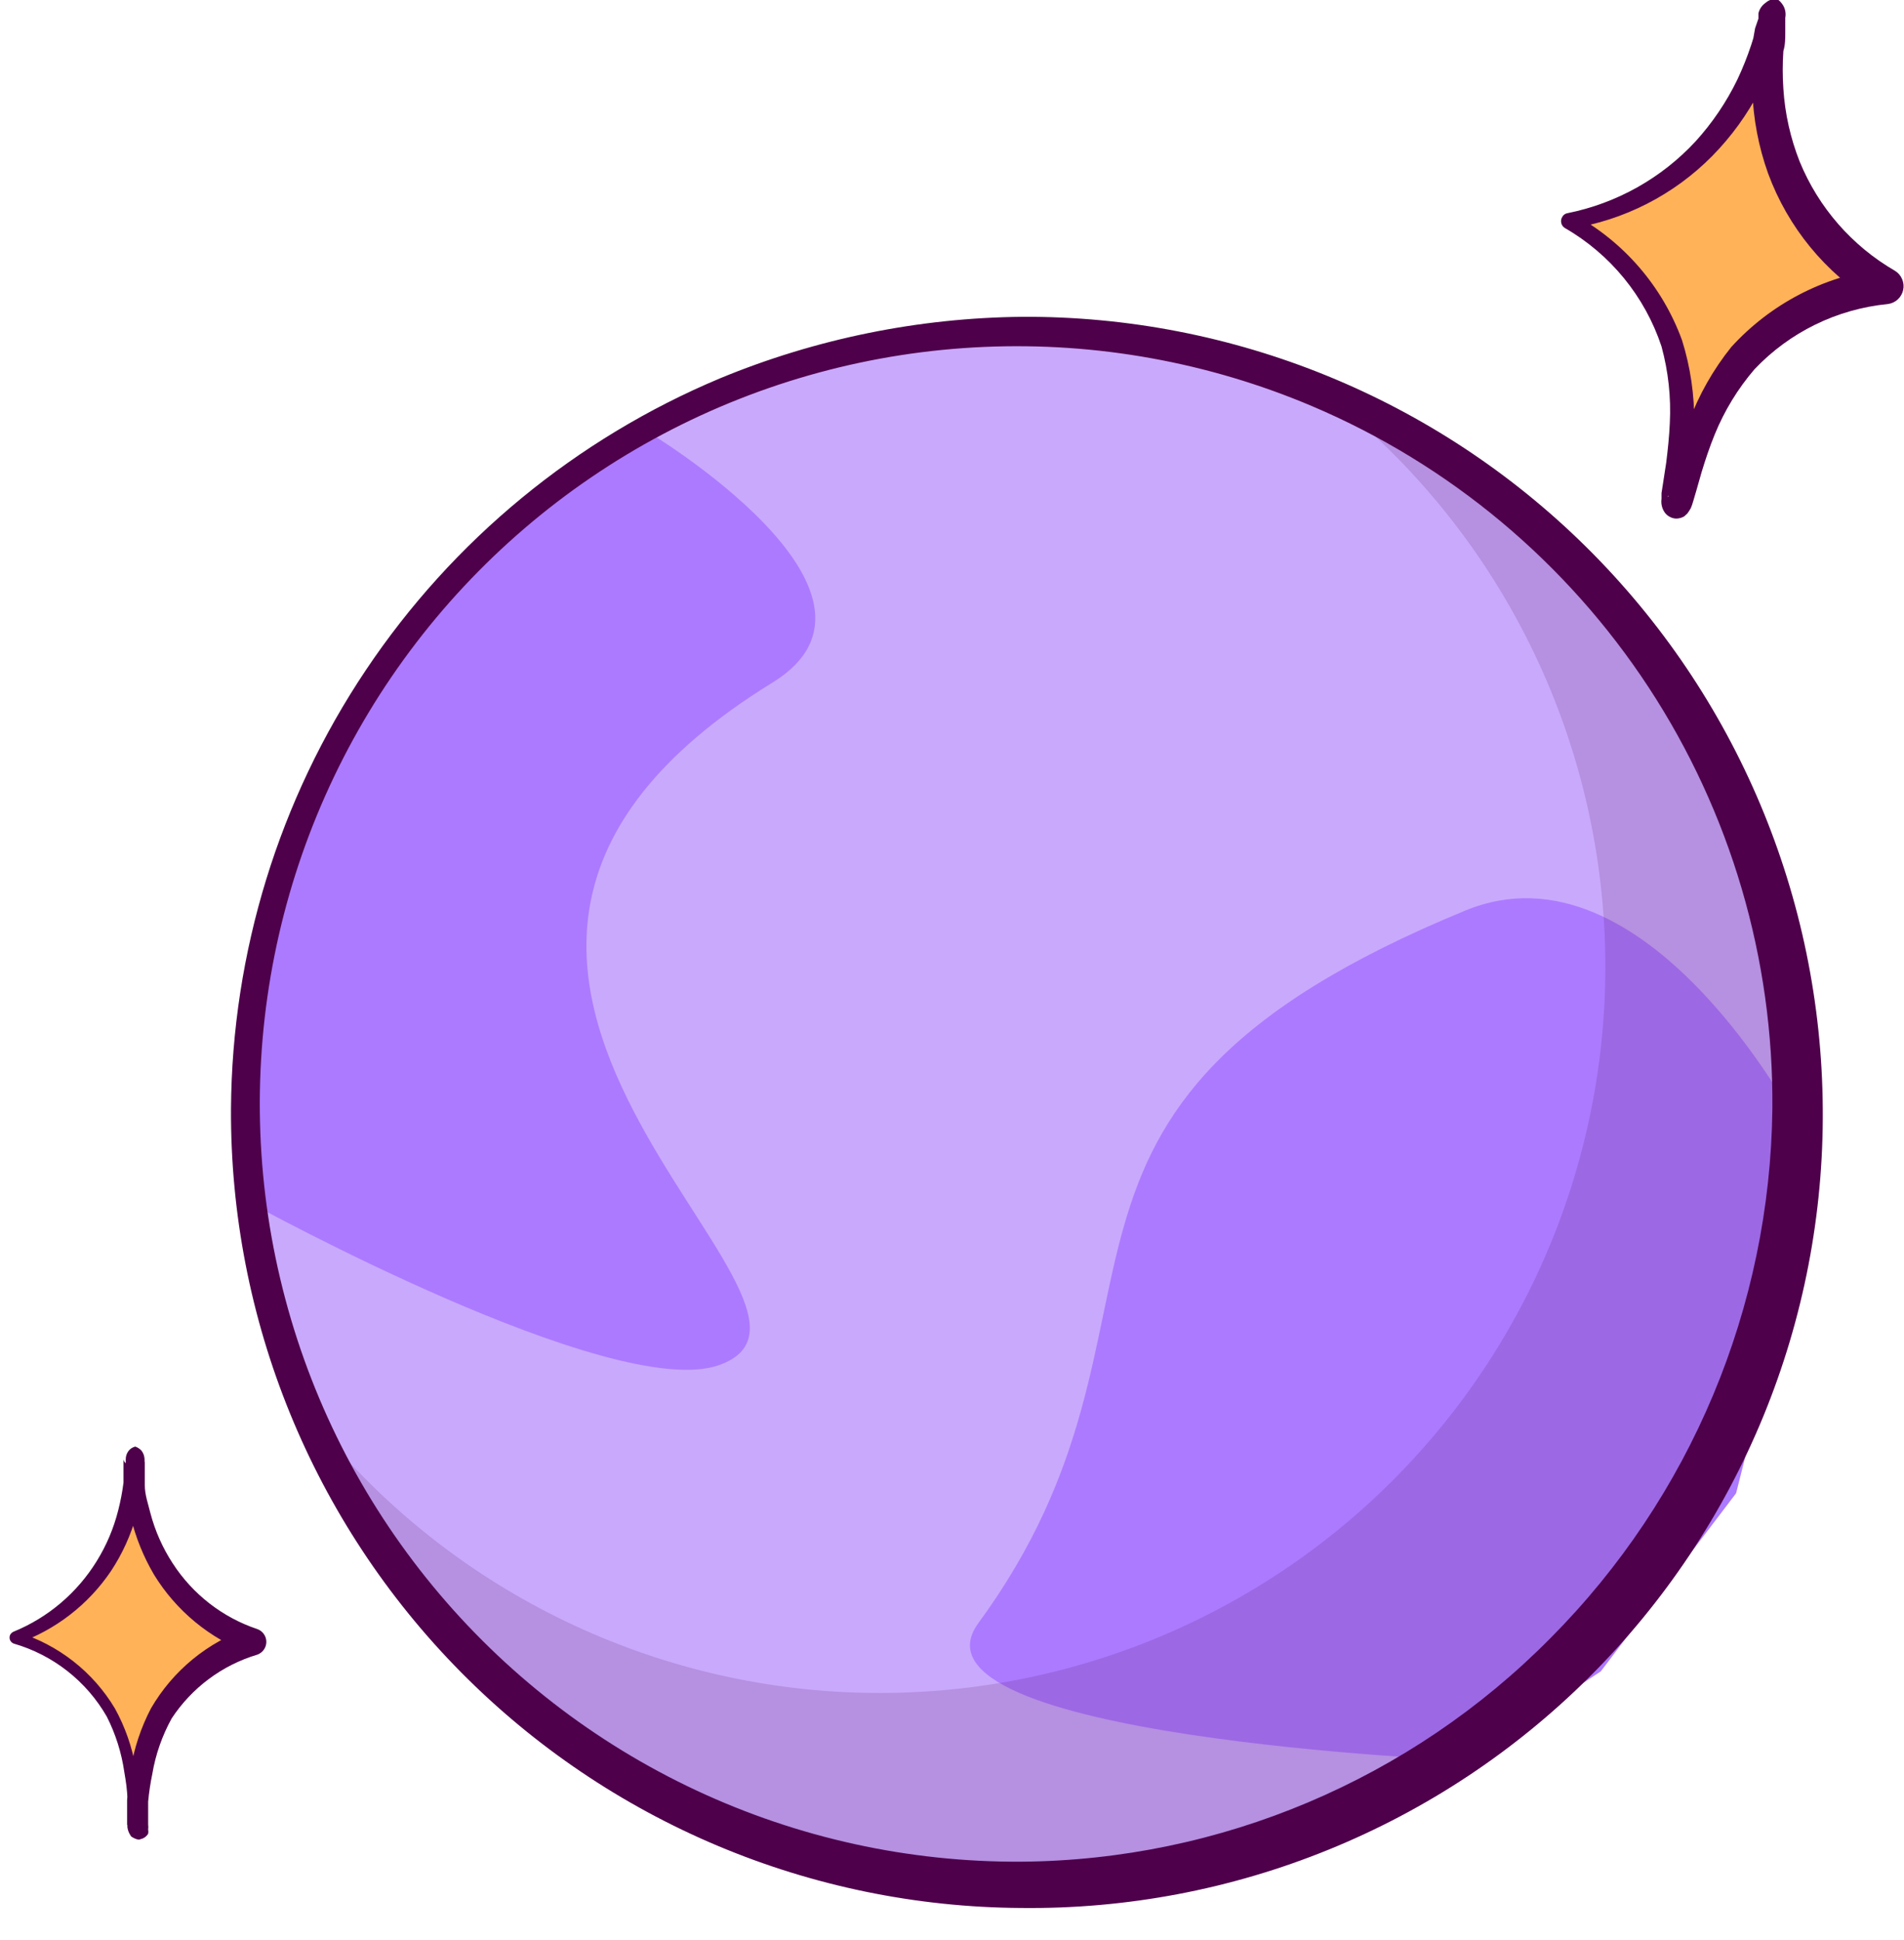
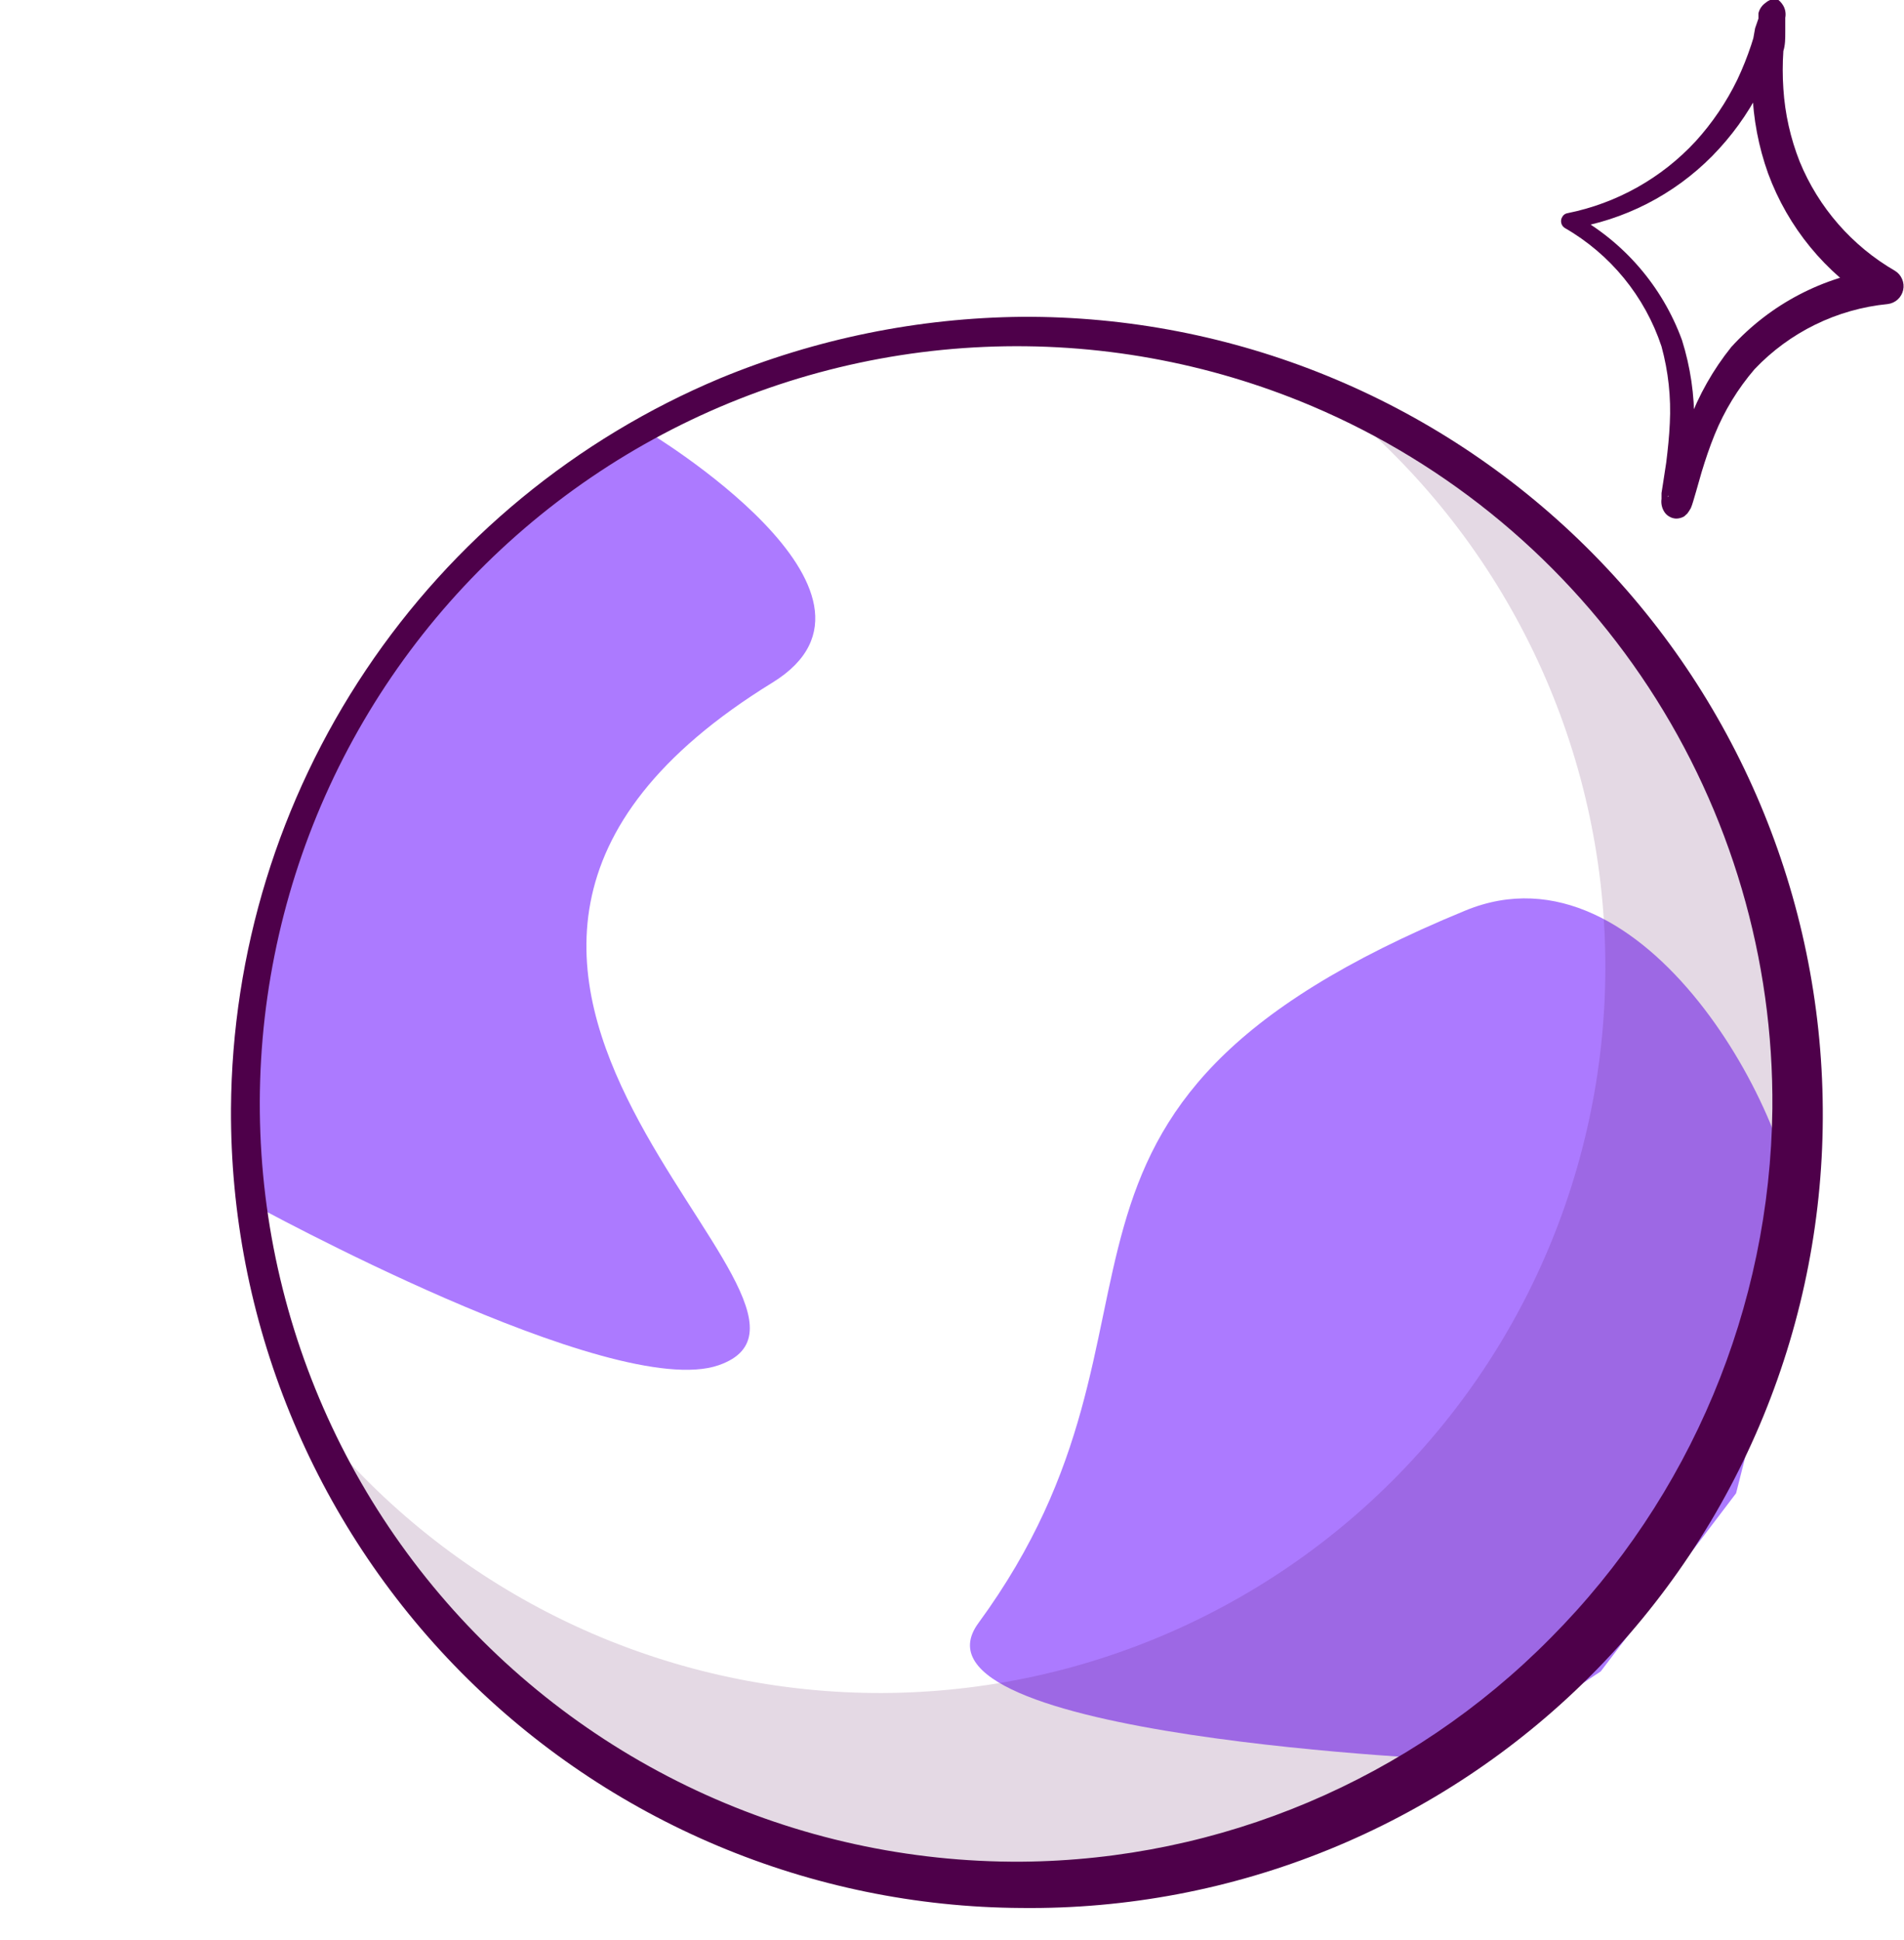
<svg xmlns="http://www.w3.org/2000/svg" width="53" height="54" viewBox="0 0 53 54" fill="none">
-   <path d="M28.427 52.465C40.361 52.465 50.035 42.784 50.035 30.842C50.035 18.9 40.361 9.219 28.427 9.219C16.494 9.219 6.82 18.9 6.82 30.842C6.82 42.784 16.494 52.465 28.427 52.465Z" fill="#C9A9FC" />
  <path d="M21.5 19C25.55 16.508 18 12 18 12L13.5 15L9 21L7.5 27L7 30V33.5C7 33.5 17.041 39.021 20 38C24.659 36.392 8.5 27 21.5 19Z" fill="#AC7AFF" />
-   <path d="M27.234 45.177C24.901 48.361 40.791 49 40.791 49L44.558 46.521L48.326 41.562L49.581 36.603L50 34.124L50 31.232C50 31.232 45.814 23.277 40.791 25.343C27.234 30.918 33.513 36.603 27.234 45.177Z" fill="#AC7AFF" />
+   <path d="M27.234 45.177C24.901 48.361 40.791 49 40.791 49L44.558 46.521L48.326 41.562L49.581 36.603L50 34.124C50 31.232 45.814 23.277 40.791 25.343C27.234 30.918 33.513 36.603 27.234 45.177Z" fill="#AC7AFF" />
  <path opacity="0.15" d="M36.868 10.94C39.133 12.697 40.998 14.917 42.339 17.452C43.68 19.987 44.467 22.778 44.647 25.641C44.827 28.503 44.396 31.371 43.383 34.054C42.37 36.737 40.798 39.174 38.771 41.202C36.745 43.23 34.31 44.803 31.629 45.817C28.948 46.831 26.082 47.262 23.222 47.082C20.361 46.902 17.572 46.114 15.039 44.772C12.506 43.43 10.288 41.563 8.531 39.297C9.92 42.543 12.082 45.398 14.829 47.614C17.576 49.83 20.823 51.337 24.288 52.006C27.752 52.674 31.327 52.483 34.7 51.448C38.073 50.413 41.141 48.566 43.636 46.07C46.13 43.573 47.975 40.503 49.01 37.127C50.044 33.752 50.235 30.174 49.567 26.707C48.899 23.241 47.392 19.991 45.179 17.242C42.965 14.493 40.111 12.329 36.868 10.94Z" fill="#4E004A" />
  <path d="M50.739 30.857C50.762 33.792 50.2 36.702 49.086 39.416C47.971 42.131 46.328 44.596 44.251 46.667C42.174 48.739 39.705 50.375 36.988 51.48C34.272 52.586 31.363 53.138 28.43 53.105C22.565 53.073 16.953 50.711 12.828 46.539C8.703 42.367 6.401 36.727 6.43 30.857C6.459 26.507 7.765 22.261 10.186 18.648C12.606 15.034 16.034 12.211 20.043 10.53C22.712 9.427 25.567 8.846 28.453 8.818C34.328 8.787 39.974 11.091 44.153 15.223C48.331 19.355 50.7 24.979 50.739 30.857ZM49.336 30.857C49.373 26.694 48.174 22.614 45.892 19.132C43.61 15.651 40.347 12.926 36.517 11.302C33.636 10.082 30.519 9.52 27.394 9.656C24.269 9.791 21.213 10.621 18.449 12.085C15.684 13.55 13.28 15.612 11.41 18.121C9.54 20.631 8.253 23.526 7.64 26.596C7.027 29.665 7.105 32.833 7.868 35.869C8.63 38.905 10.059 41.733 12.05 44.148C14.04 46.562 16.543 48.504 19.376 49.83C22.209 51.157 25.302 51.835 28.43 51.817C33.974 51.773 39.274 49.531 43.169 45.584C47.062 41.666 49.274 36.383 49.336 30.857Z" fill="#4E004A" />
-   <path d="M49.337 0.348C49.422 -0.069 48.782 3.488 50.27 5.949C50.798 6.803 51.539 7.504 52.421 7.985C51.047 8.153 49.763 8.753 48.751 9.698C46.978 11.464 46.816 14.133 46.608 14.095C46.4 14.056 47.325 11.418 46.315 9.057C45.743 7.839 44.806 6.831 43.633 6.172C44.598 6.003 45.518 5.632 46.331 5.085C47.901 3.948 48.977 2.253 49.337 0.348Z" fill="#FFB258" />
  <path d="M49.287 0.672C49.328 0.693 49.375 0.704 49.422 0.704C49.469 0.704 49.515 0.693 49.557 0.672C49.59 0.656 49.62 0.634 49.644 0.606C49.668 0.578 49.685 0.545 49.695 0.51V0.641V0.895C49.695 1.073 49.695 1.25 49.642 1.42C49.618 1.769 49.618 2.12 49.642 2.469C49.686 3.165 49.84 3.849 50.096 4.498C50.62 5.776 51.553 6.845 52.748 7.537C52.837 7.591 52.907 7.672 52.947 7.768C52.989 7.864 52.999 7.97 52.977 8.071C52.955 8.173 52.901 8.266 52.825 8.336C52.748 8.406 52.651 8.45 52.548 8.463C51.134 8.601 49.818 9.245 48.84 10.276C48.374 10.819 47.999 11.434 47.73 12.096C47.591 12.436 47.475 12.783 47.367 13.138L47.213 13.678L47.129 13.963C47.111 14.024 47.091 14.083 47.067 14.141C47.038 14.195 47.004 14.246 46.967 14.295L46.882 14.372C46.812 14.414 46.732 14.435 46.651 14.434C46.58 14.43 46.512 14.408 46.453 14.37C46.393 14.333 46.344 14.28 46.311 14.218C46.255 14.117 46.234 14 46.25 13.886V13.724L46.296 13.431L46.381 12.876C46.427 12.505 46.465 12.143 46.481 11.78C46.518 11.06 46.44 10.339 46.25 9.643C45.787 8.248 44.826 7.073 43.552 6.342C43.503 6.309 43.469 6.258 43.458 6.2C43.446 6.142 43.458 6.082 43.49 6.033C43.505 6.006 43.526 5.983 43.551 5.966C43.577 5.948 43.606 5.937 43.636 5.933C45.004 5.658 46.25 4.959 47.198 3.935C47.666 3.42 48.058 2.841 48.362 2.214C48.51 1.901 48.638 1.579 48.747 1.25C48.801 1.08 48.855 0.918 48.894 0.749L48.955 0.494C48.955 0.494 48.955 0.386 48.955 0.394C48.953 0.433 48.96 0.471 48.974 0.508C48.989 0.544 49.011 0.576 49.04 0.602C49.073 0.633 49.112 0.655 49.155 0.667C49.198 0.679 49.243 0.681 49.287 0.672ZM49.441 -0.046C49.525 0.005 49.594 0.077 49.642 0.162C49.698 0.263 49.717 0.381 49.695 0.494V0.664L49.626 0.934C49.572 1.119 49.51 1.296 49.449 1.474C49.317 1.83 49.162 2.178 48.986 2.515C48.639 3.188 48.192 3.804 47.66 4.344C46.593 5.424 45.206 6.132 43.706 6.365L43.783 5.956C45.19 6.715 46.271 7.964 46.82 9.466C47.055 10.214 47.17 10.995 47.159 11.78C47.159 12.174 47.159 12.552 47.09 12.953L47.02 13.524L46.982 13.801V13.917C46.982 13.917 46.982 14.033 46.982 13.871C46.954 13.819 46.913 13.775 46.863 13.744C46.813 13.713 46.756 13.695 46.697 13.693C46.628 13.689 46.56 13.708 46.504 13.747C46.48 13.758 46.459 13.774 46.442 13.793C46.396 13.84 46.442 13.84 46.442 13.793V13.701L46.512 13.439L46.651 12.876C46.751 12.505 46.866 12.104 47.005 11.757C47.285 10.998 47.686 10.289 48.192 9.659C49.278 8.466 50.749 7.696 52.347 7.483L52.162 8.424C50.806 7.59 49.769 6.324 49.218 4.83C48.951 4.086 48.803 3.305 48.778 2.515C48.755 2.13 48.755 1.743 48.778 1.358C48.778 1.165 48.824 0.972 48.855 0.787L48.948 0.517V0.371C48.976 0.251 49.047 0.147 49.148 0.078C49.23 0.007 49.333 -0.037 49.441 -0.046Z" fill="#4E004A" />
-   <path d="M3.76 40.554C3.76 40.238 3.806 42.915 5.24 44.488C5.746 45.028 6.379 45.431 7.082 45.661C6.108 45.981 5.261 46.602 4.662 47.435C3.629 48.978 3.891 50.93 3.737 50.93C3.583 50.93 3.852 48.886 2.804 47.312C2.214 46.504 1.386 45.9 0.438 45.584C1.112 45.324 1.724 44.924 2.234 44.411C3.218 43.369 3.765 41.988 3.76 40.554Z" fill="#FFB258" />
-   <path d="M3.762 40.802C3.791 40.817 3.824 40.825 3.858 40.825C3.892 40.825 3.925 40.817 3.954 40.802C3.977 40.786 3.996 40.766 4.009 40.741C4.023 40.717 4.03 40.69 4.031 40.663V40.956C4.031 41.087 4.031 41.218 4.031 41.342C4.031 41.604 4.124 41.859 4.186 42.113C4.317 42.612 4.528 43.086 4.81 43.517C5.367 44.376 6.198 45.021 7.169 45.345C7.261 45.38 7.336 45.45 7.378 45.539C7.42 45.628 7.425 45.731 7.392 45.824C7.373 45.877 7.343 45.925 7.303 45.965C7.263 46.005 7.214 46.036 7.161 46.055C6.183 46.347 5.34 46.976 4.779 47.829C4.514 48.31 4.331 48.831 4.24 49.372C4.187 49.627 4.148 49.885 4.124 50.144V50.56V50.784C4.13 50.83 4.13 50.877 4.124 50.923C4.132 50.961 4.132 51 4.124 51.039C4.1 51.079 4.067 51.113 4.029 51.14C3.99 51.166 3.946 51.184 3.9 51.193C3.854 51.239 3.623 51.116 3.638 51.093C3.588 51.022 3.556 50.94 3.546 50.853V50.514V50.097C3.546 49.827 3.5 49.557 3.461 49.326C3.384 48.789 3.22 48.267 2.975 47.783C2.409 46.794 1.48 46.064 0.385 45.747C0.363 45.739 0.342 45.727 0.324 45.711C0.307 45.695 0.292 45.675 0.282 45.654C0.272 45.632 0.267 45.609 0.266 45.585C0.265 45.561 0.269 45.537 0.277 45.515C0.287 45.493 0.3 45.472 0.318 45.455C0.335 45.438 0.355 45.424 0.378 45.415C1.336 45.023 2.145 44.337 2.69 43.455C2.963 43.016 3.165 42.537 3.291 42.036C3.356 41.782 3.405 41.525 3.438 41.265C3.438 41.141 3.438 41.01 3.438 40.879V40.617C3.442 40.644 3.452 40.67 3.469 40.693C3.485 40.716 3.506 40.735 3.53 40.748C3.557 40.781 3.595 40.805 3.637 40.815C3.679 40.824 3.723 40.82 3.762 40.802ZM3.762 40.262C3.83 40.284 3.891 40.324 3.939 40.377C3.992 40.446 4.022 40.53 4.024 40.617V40.74V40.948C4.016 41.088 4 41.227 3.978 41.365C3.932 41.641 3.87 41.914 3.793 42.183C3.641 42.73 3.404 43.251 3.091 43.725C2.463 44.657 1.552 45.363 0.493 45.739V45.43C1.626 45.779 2.59 46.534 3.199 47.552C3.482 48.066 3.678 48.624 3.777 49.203C3.833 49.486 3.874 49.772 3.9 50.059V50.491V50.691V50.776C3.887 50.742 3.872 50.708 3.854 50.676C3.811 50.667 3.766 50.667 3.723 50.676C3.684 50.678 3.646 50.69 3.614 50.712C3.581 50.734 3.555 50.764 3.538 50.799V50.73V50.529V50.105C3.556 49.816 3.59 49.527 3.638 49.241C3.735 48.651 3.925 48.081 4.201 47.552C4.812 46.497 5.784 45.7 6.938 45.307V46.017C5.835 45.602 4.901 44.831 4.286 43.826C3.992 43.326 3.774 42.785 3.638 42.221C3.577 41.944 3.531 41.663 3.5 41.38C3.5 41.234 3.5 41.095 3.5 40.948V40.624C3.498 40.538 3.525 40.454 3.577 40.385C3.625 40.323 3.693 40.279 3.769 40.262H3.762Z" fill="#4E004A" />
</svg>